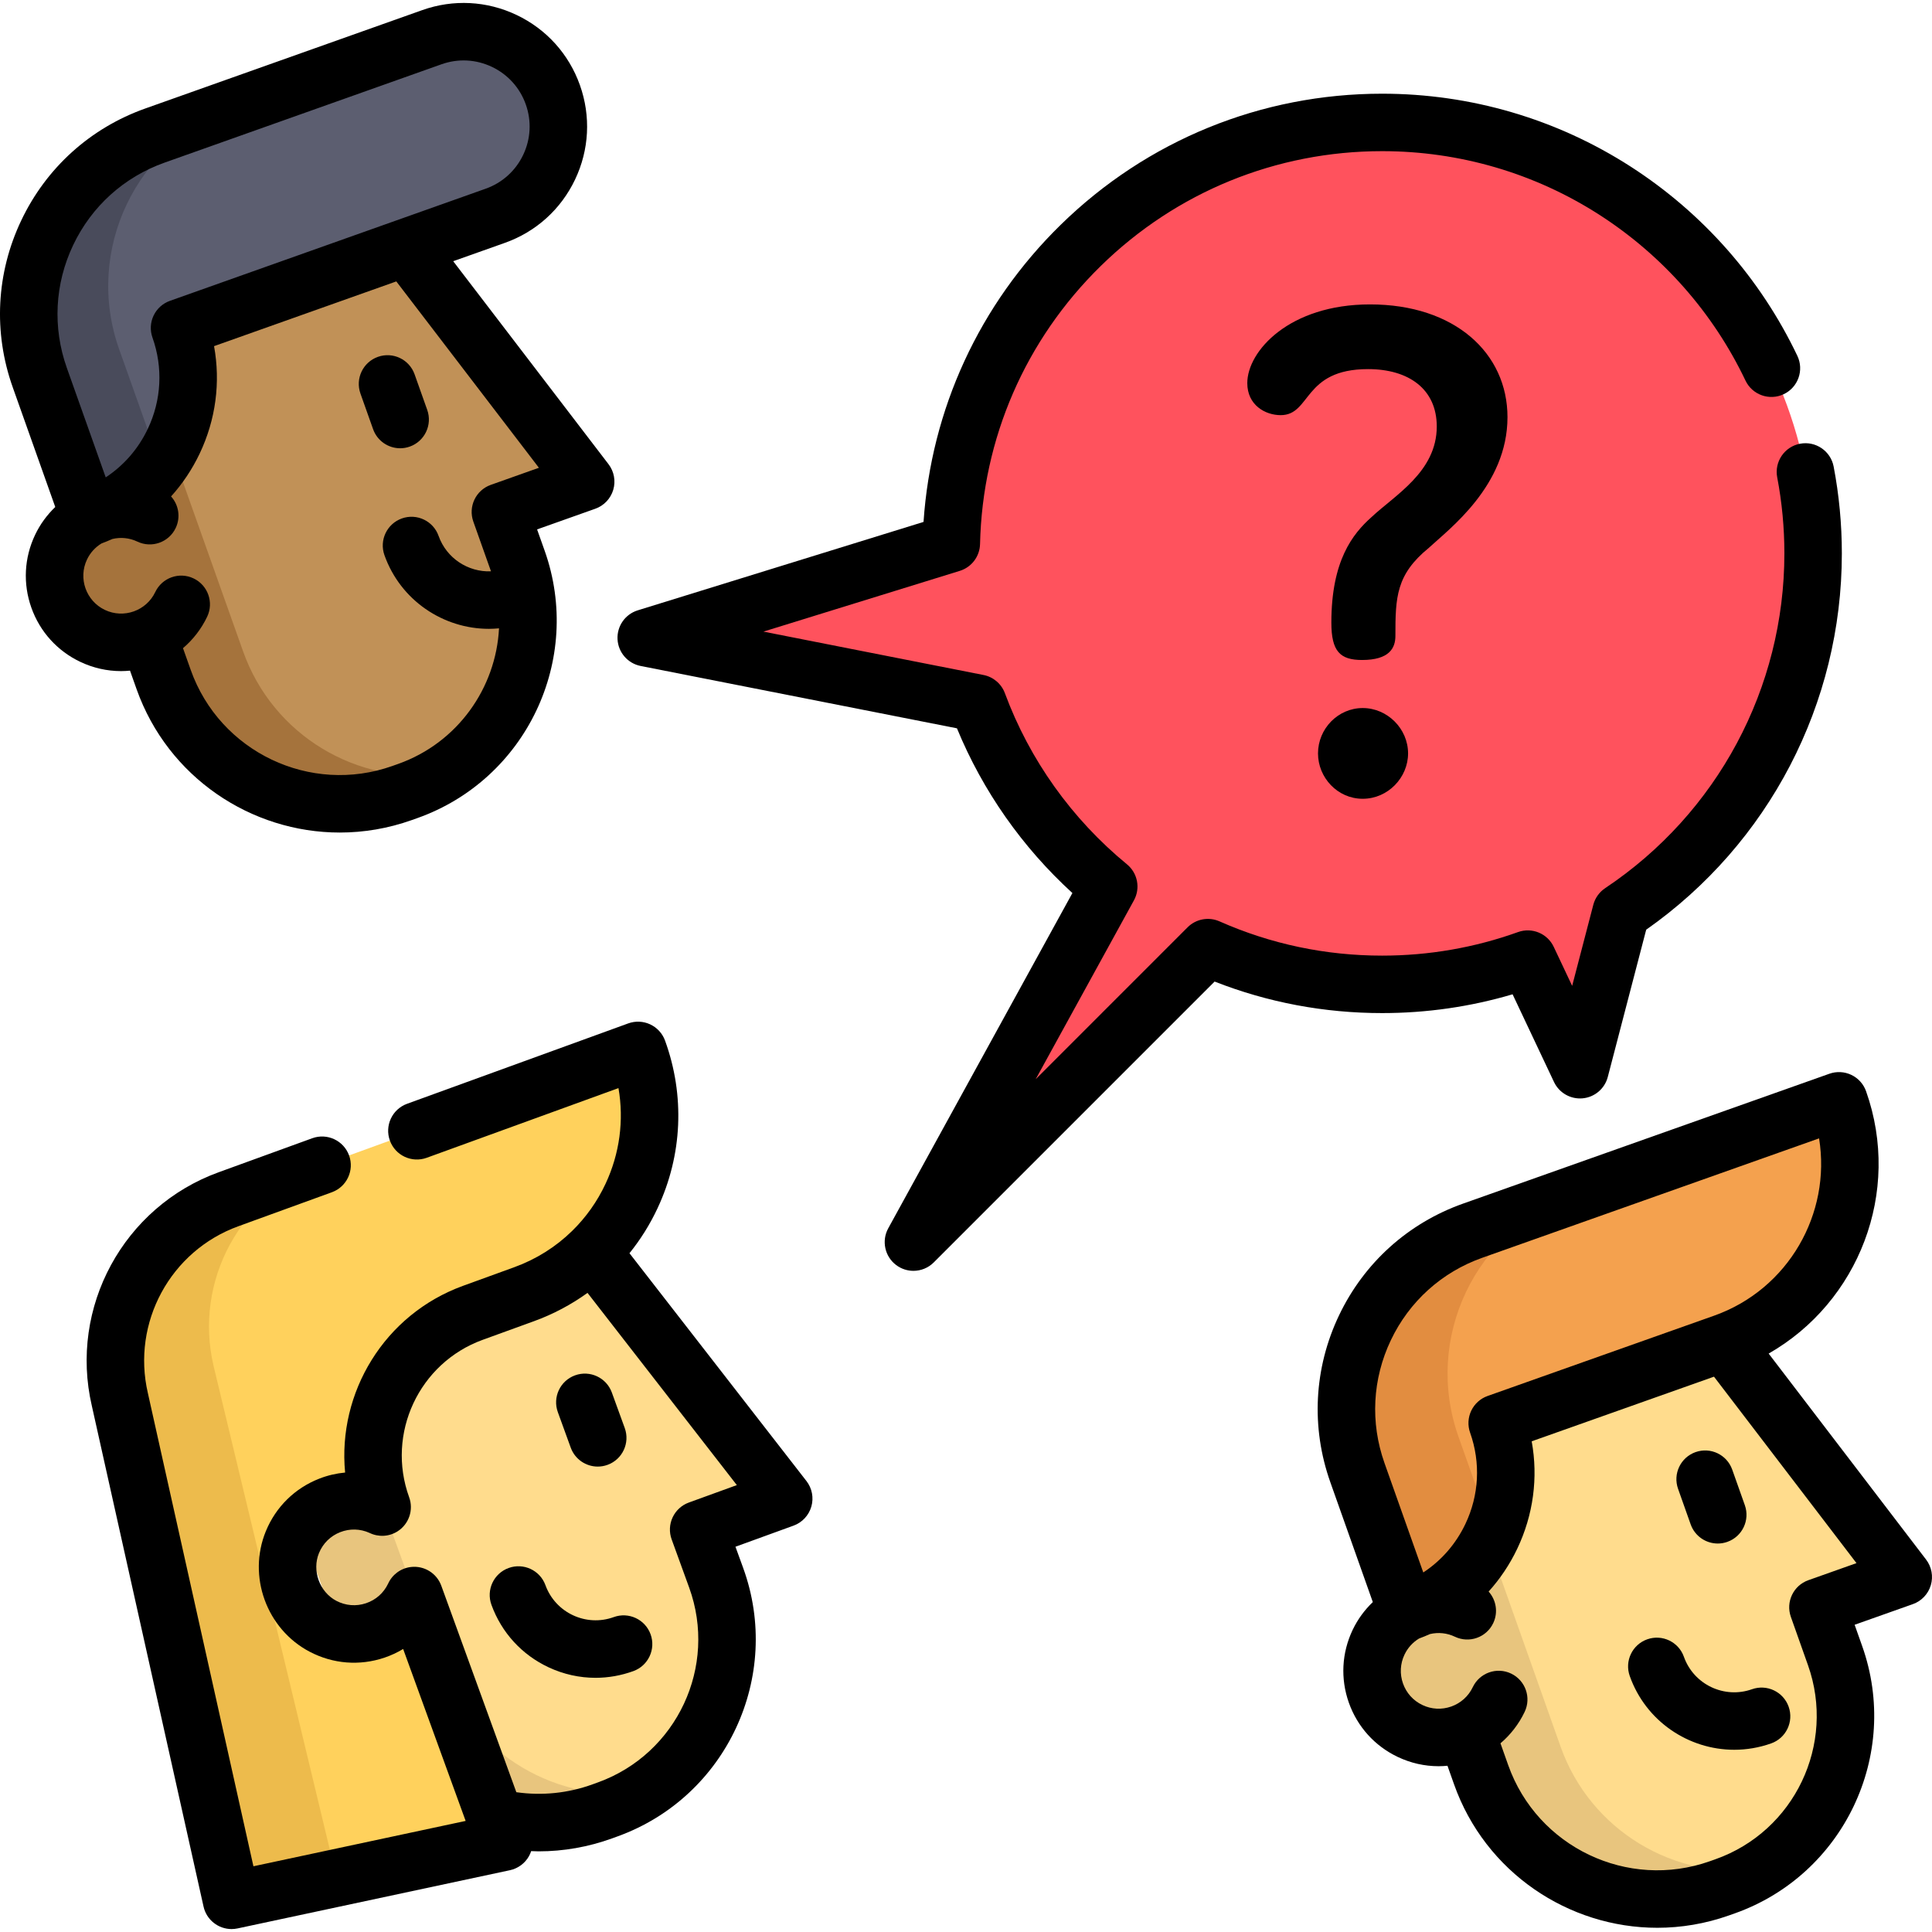
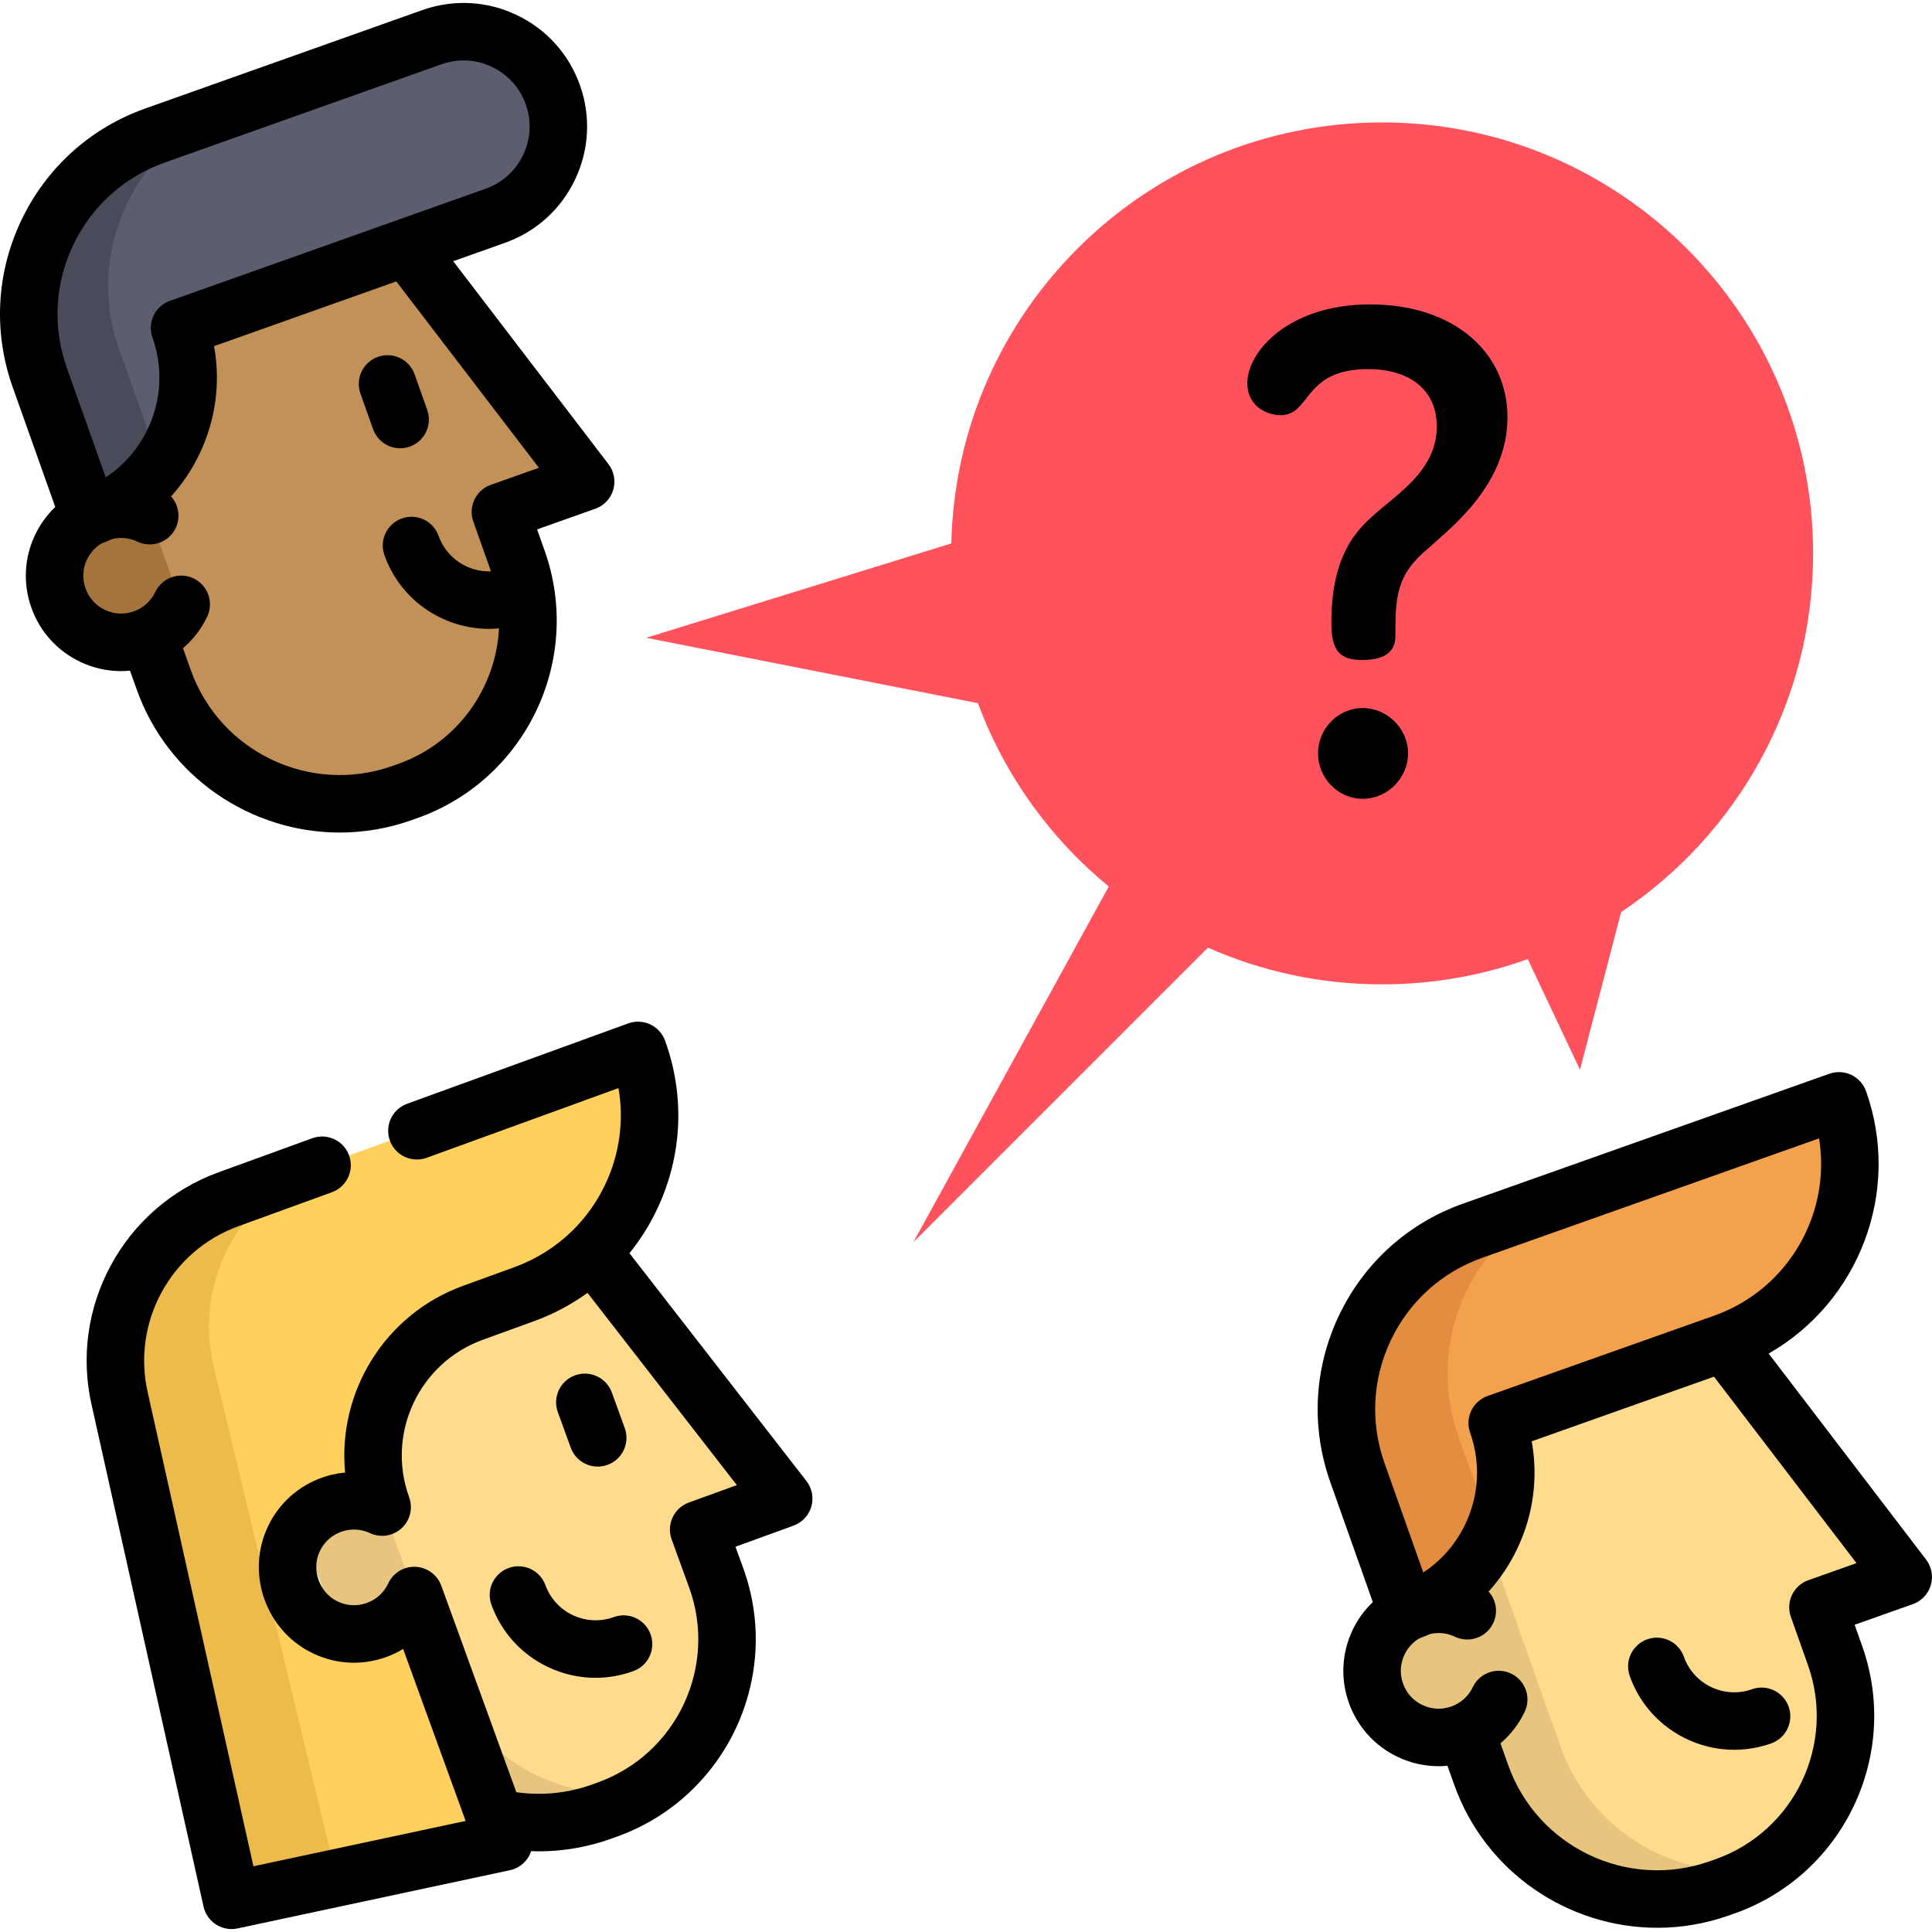
<svg xmlns="http://www.w3.org/2000/svg" version="1.1" id="Capa_1" x="0px" y="0px" viewBox="0 0 512 512" style="enable-background:new 0 0 512 512;" xml:space="preserve">
  <path style="fill:#FFDC8D;" d="M456.909,355.806l47.476,62.124l-22.611,8.015l4.54,12.807c8.837,24.925-4.206,52.296-29.132,61.132  l-1.503,0.533c-25.755,9.131-54.037-4.346-63.167-30.101l-28.874-81.446l45.286-45.364L456.909,355.806z" />
  <path style="fill:#E8C57E;" d="M466.51,495.4c-2.875,1.795-5.99,3.309-9.32,4.489l-1.503,0.533  c-25.76,9.132-54.042-4.345-63.174-30.104l-28.873-81.442l17.487-17.52l32.438,91.499C421.501,485.235,443.886,498.336,466.51,495.4  z" />
  <path style="fill:#F4A14E;" d="M390.279,326.143c-26.143,9.268-39.822,37.975-30.554,64.117l13.133,37.046l0,0  c20.459-7.253,31.165-29.719,23.912-50.179l0,0l60.025-21.28c26.143-9.268,39.822-37.974,30.554-64.117L390.279,326.143z" />
  <path style="fill:#E28D40;" d="M386.519,380.76c-9.268-26.143,4.411-54.849,30.554-64.117l-26.794,9.499  c-26.143,9.268-39.822,37.974-30.554,64.117l13.133,37.046c10.541-3.737,18.484-11.517,22.724-20.976L386.519,380.76z" />
  <path style="fill:#E8C57E;" d="M388.846,426.878c-8.793-4.19-19.318-0.459-23.508,8.334s-0.459,19.318,8.334,23.508  c8.793,4.19,19.318,0.459,23.508-8.334" />
  <path style="fill:#FFDC8D;" d="M159.731,335.404l47.965,61.748l-22.547,8.194l4.642,12.772c9.033,24.855-3.794,52.327-28.648,61.36  l-1.499,0.544c-25.683,9.333-54.069-3.92-63.403-29.603l-29.515-81.215l44.927-45.719L159.731,335.404z" />
  <path style="fill:#E8C57E;" d="M170.433,474.918c-2.861,1.817-5.964,3.355-9.284,4.563l-1.499,0.544  c-25.687,9.335-54.074-3.919-63.41-29.606l-29.514-81.211l17.348-17.657l33.158,91.24  C125.345,465.109,147.833,478.033,170.433,474.918z" />
  <path style="fill:#FFD15C;" d="M169.088,278.37L60.546,317.817c-21.641,7.865-33.992,30.652-28.778,53.084l29.605,132.705  l72.17-15.426l-23.751-65.353l-0.001,0.004c-4.238,9.076-15.217,12.852-24.188,8.149c-7.963-4.174-11.533-13.996-8.108-22.309  c3.859-9.366,14.701-13.52,23.777-9.282l0.003,0.003l0,0c-7.579-20.853,3.183-43.902,24.036-51.48l13.618-4.949  C165.094,333.455,178.597,304.535,169.088,278.37L169.088,278.37z" />
  <path style="fill:#EDBB4C;" d="M56.575,361.886c-5.214-22.432,7.137-45.219,28.778-53.083c-8.747,3.179-24.806,9.015-24.806,9.015  c-21.641,7.865-33.992,30.652-28.778,53.083l29.605,132.705l27.833-5.948L56.575,361.886z" />
  <path style="fill:#C19157;" d="M107.705,65.548l47.513,62.097l-22.606,8.029l4.548,12.805c8.851,24.92-4.176,52.298-29.096,61.149  l-1.503,0.534c-25.75,9.145-54.039-4.315-63.184-30.065L14.455,98.668l45.26-45.39L107.705,65.548z" />
-   <path style="fill:#A5733C;" d="M117.387,205.136c-2.874,1.797-5.988,3.312-9.318,4.495l-1.502,0.533  c-25.754,9.147-54.044-4.314-63.191-30.068l-28.92-81.424l17.477-17.53l32.491,91.479  C72.371,194.998,94.764,208.086,117.387,205.136z" />
  <path style="fill:#5C5E70;" d="M114.445,9.858L41.058,35.924c-26.137,9.283-39.8,37.997-30.516,64.135l13.155,37.037l0,0  c20.455-7.265,31.148-29.737,23.883-50.192l0,0l83.675-29.719c13.068-4.642,19.9-18.998,15.258-32.067l0,0  C141.87,12.048,127.513,5.217,114.445,9.858z" />
  <path style="fill:#494B5B;" d="M41.058,35.924l21.047-7.475c-26.137,9.282-39.8,37.997-30.516,64.135l10.823,30.471  c-4.509,6.26-10.895,11.264-18.715,14.042l0,0l-13.155-37.037C1.258,73.921,14.921,45.207,41.058,35.924z" />
  <path style="fill:#A5733C;" d="M39.682,136.66c-8.795-4.185-19.318-0.448-23.503,8.347s-0.448,19.318,8.347,23.503  c8.795,4.185,19.318,0.448,23.503-8.347" />
  <path style="fill:#FF525D;" d="M480.493,146.655c0-63.077-51.133-114.21-114.21-114.21c-62.191,0-112.769,49.71-114.176,111.563  l-80.855,25.013l87.913,17.328c7.096,19.142,19.174,35.864,34.662,48.59l-51.761,94.232l78.036-78.036  c14.122,6.251,29.745,9.73,46.182,9.73c13.542,0,26.532-2.364,38.586-6.69l13.842,29.311l10.899-41.778  C460.285,221.232,480.493,186.305,480.493,146.655z" />
  <path d="M510.435,413.306l-41.723-54.595c23.826-13.608,35.297-42.774,25.814-69.525c-0.675-1.904-2.078-3.461-3.901-4.33  c-1.823-0.869-3.918-0.978-5.819-0.303l-97.069,34.413c-14.561,5.162-26.24,15.686-32.886,29.632  c-6.646,13.945-7.463,29.645-2.301,44.206l11.26,31.762c-2.182,2.09-4.006,4.563-5.345,7.372c-2.902,6.088-3.258,12.943-1.005,19.3  s6.848,11.456,12.936,14.358c3.447,1.643,7.137,2.469,10.845,2.469c0.785,0,1.57-0.046,2.354-0.12l1.743,4.918  c8.292,23.387,30.358,38.02,53.864,38.019c6.316,0,12.739-1.058,19.023-3.285l1.504-0.533c28.843-10.226,43.99-42.01,33.763-70.853  l-1.996-5.631l15.434-5.472c2.294-0.813,4.061-2.675,4.754-5.008C512.378,417.766,511.913,415.241,510.435,413.306z   M368.597,355.149c4.896-10.274,13.5-18.027,24.226-21.829l89.251-31.641c3.245,19.915-8.109,39.97-27.768,46.971  c-0.012,0.004-0.023,0.009-0.036,0.013c-0.006,0.002-0.012,0.005-0.019,0.007l-60.025,21.28c-1.904,0.675-3.461,2.078-4.33,3.901  c-0.869,1.823-0.978,3.917-0.303,5.82c2.829,7.978,2.381,16.58-1.261,24.221c-2.523,5.294-6.37,9.688-11.147,12.829l-10.284-29.006  C363.1,376.988,363.701,365.423,368.597,355.149z M479.23,418.77c-3.964,1.405-6.038,5.758-4.633,9.721l4.54,12.808  c7.419,20.928-3.571,43.991-24.498,51.41l-1.504,0.533c-21.756,7.712-45.733-3.712-53.447-25.469l-2.047-5.775  c2.664-2.272,4.858-5.081,6.409-8.336c1.809-3.796,0.198-8.34-3.598-10.15c-3.797-1.81-8.34-0.198-10.149,3.598  c-1.151,2.416-3.176,4.241-5.699,5.135c-2.524,0.895-5.243,0.753-7.66-0.399c-2.416-1.151-4.24-3.175-5.134-5.699  c-0.894-2.523-0.752-5.244,0.399-7.66c0.855-1.793,2.191-3.257,3.853-4.26c0.977-0.362,1.936-0.755,2.879-1.178  c2.219-0.532,4.536-0.295,6.627,0.702c3.797,1.807,8.34,0.197,10.149-3.598c1.365-2.864,0.781-6.152-1.217-8.373  c3.025-3.347,5.584-7.151,7.579-11.338c4.283-8.988,5.582-18.874,3.835-28.481l48.311-17.127l37.761,49.41L479.23,418.77z" />
  <path d="M446.252,439.069c-1.405-3.964-5.757-6.038-9.721-4.633c-3.964,1.405-6.038,5.757-4.633,9.721  c4.264,12.026,15.611,19.55,27.698,19.55c3.248,0,6.55-0.544,9.782-1.689c3.964-1.405,6.038-5.757,4.633-9.721  s-5.755-6.038-9.721-4.633C456.948,450.269,448.855,446.413,446.252,439.069z" />
-   <path d="M449.335,384.826c-3.964,1.405-6.038,5.757-4.633,9.721l3.344,9.433c1.107,3.122,4.043,5.072,7.177,5.072  c0.845,0,1.704-0.141,2.544-0.44c3.964-1.405,6.038-5.758,4.633-9.721l-3.344-9.433  C457.651,385.496,453.301,383.419,449.335,384.826z" />
  <path d="M152.389,364.481c-3.952,1.437-5.992,5.804-4.555,9.757l3.418,9.406c1.124,3.095,4.045,5.015,7.157,5.015  c0.863,0,1.742-0.148,2.6-0.46c3.952-1.437,5.992-5.804,4.555-9.757l-3.418-9.406C160.709,365.084,156.34,363.043,152.389,364.481z" />
  <path d="M166.817,332.116c2.931-3.633,5.444-7.644,7.468-11.982c6.556-14.043,7.252-29.799,1.958-44.365  c-0.689-1.899-2.106-3.445-3.935-4.299c-1.829-0.854-3.924-0.946-5.822-0.257l-58.605,21.299c-3.952,1.437-5.992,5.805-4.555,9.758  s5.806,5.994,9.757,4.555l50.819-18.468c1.482,8.54,0.33,17.316-3.414,25.335c-2.212,4.739-5.216,8.946-8.846,12.499  c-0.023,0.021-0.046,0.044-0.069,0.066c-4.288,4.179-9.447,7.444-15.243,9.551l-13.618,4.949  c-20.887,7.591-33.282,28.318-31.253,49.482c-2.321,0.214-4.618,0.749-6.816,1.606c-6.488,2.529-11.527,7.474-14.186,13.928  c-4.915,11.928,0.187,25.964,11.612,31.954c6.181,3.24,13.22,3.797,19.817,1.571c1.739-0.588,3.4-1.362,4.953-2.303l16.561,45.568  l-56.238,12.02L39.185,369.176c-4.337-18.659,5.965-37.663,23.962-44.203l24.807-9.015c3.952-1.437,5.992-5.805,4.555-9.758  c-1.437-3.952-5.804-5.991-9.758-4.555l-24.806,9.015c-25.231,9.17-39.673,35.808-33.609,61.898l29.605,132.705  c0.79,3.543,3.933,5.958,7.425,5.958c0.528,0,1.063-0.055,1.599-0.17l72.169-15.426c2.153-0.461,4.002-1.831,5.069-3.757  c0.231-0.417,0.412-0.855,0.56-1.301c0.658,0.023,1.315,0.059,1.973,0.059c6.606,0,13.198-1.155,19.512-3.45l1.499-0.545  c28.759-10.451,43.652-42.356,33.199-71.12l-2.039-5.61l15.391-5.594c2.288-0.832,4.041-2.707,4.716-5.046  c0.675-2.339,0.191-4.86-1.303-6.782L166.817,332.116z M182.548,398.189c-1.899,0.689-3.445,2.106-4.299,3.935  c-0.854,1.829-0.947,3.924-0.257,5.822l4.64,12.767c7.585,20.873-3.22,44.022-24.087,51.606l-1.5,0.545  c-6.517,2.369-13.43,3.06-20.21,2.089l-19.889-54.726c-1.208-3.325-4.551-5.373-8.06-4.957c-2.701,0.323-4.956,2.044-6.034,4.42  c-1.177,2.466-3.248,4.303-5.841,5.178c-2.62,0.884-5.414,0.66-7.876-0.629c-4.453-2.334-6.518-8.016-4.602-12.664  c1.058-2.57,3.06-4.536,5.634-5.54c2.535-0.988,5.282-0.916,7.755,0.198c2.332,1.141,5.153,1.041,7.441-0.415  c3.011-1.918,4.286-5.669,3.067-9.024c-6.132-16.875,2.607-35.592,19.481-41.724l13.618-4.949c5.119-1.861,9.866-4.395,14.168-7.494  l39.573,50.94L182.548,398.189z" />
  <path d="M162.655,428.545c-7.323,2.661-15.445-1.131-18.106-8.454c-1.437-3.953-5.806-5.992-9.757-4.555  c-3.952,1.437-5.992,5.804-4.555,9.757c2.678,7.371,8.066,13.257,15.172,16.574c3.95,1.845,8.169,2.772,12.402,2.772  c3.382,0,6.773-0.592,10.046-1.781c3.952-1.437,5.992-5.804,4.555-9.757C170.976,429.148,166.607,427.109,162.655,428.545z" />
  <path d="M34.454,177.728l1.746,4.917c8.301,23.372,30.359,37.99,53.853,37.988c6.326,0,12.761-1.061,19.054-3.297l1.504-0.534  c28.837-10.242,43.964-42.036,33.723-70.873l-1.999-5.63l15.431-5.48c2.293-0.814,4.06-2.677,4.752-5.011  c0.691-2.334,0.226-4.858-1.253-6.791l-41.159-53.793l13.697-4.865c8.237-2.925,14.842-8.883,18.597-16.777  c3.755-7.894,4.212-16.777,1.287-25.014s-8.883-14.842-16.777-18.597c-7.893-3.755-16.776-4.213-25.014-1.287L38.509,28.748  c-14.558,5.171-26.23,15.701-32.868,29.65c-6.639,13.95-7.446,29.65-2.275,44.207l11.278,31.755  c-2.181,2.091-4.004,4.565-5.341,7.375c-2.898,6.09-3.251,12.944-0.994,19.301c2.257,6.356,6.854,11.452,12.945,14.351  c3.443,1.638,7.128,2.463,10.831,2.463C32.876,177.85,33.666,177.803,34.454,177.728z M19.392,64.943  c4.89-10.277,13.49-18.035,24.215-21.844l73.387-26.065c4.403-1.565,9.153-1.321,13.374,0.688c4.22,2.008,7.405,5.539,8.97,9.943  c1.565,4.404,1.32,9.154-0.688,13.374s-5.539,7.405-9.943,8.97l-23.567,8.37c-0.029,0.01-0.06,0.021-0.089,0.031L45.03,79.728  c-1.904,0.676-3.46,2.08-4.327,3.904c-0.867,1.823-0.976,3.917-0.299,5.82c2.834,7.976,2.39,16.579-1.247,24.222  c-2.52,5.296-6.365,9.692-11.14,12.836L17.716,97.509C13.907,86.785,14.503,75.219,19.392,64.943z M27.798,161.635  c-4.99-2.375-7.118-8.366-4.743-13.356c0.853-1.793,2.188-3.258,3.849-4.262c0.977-0.363,1.936-0.757,2.879-1.18  c2.22-0.533,4.537-0.297,6.628,0.697c3.798,1.807,8.34,0.193,10.147-3.604c1.363-2.865,0.778-6.153-1.222-8.372  c3.023-3.349,5.579-7.154,7.572-11.343c4.277-8.99,5.571-18.877,3.818-28.483l48.301-17.155l37.79,49.389l-12.755,4.53  c-3.963,1.407-6.034,5.761-4.627,9.724l4.547,12.805c0.046,0.128,0.081,0.257,0.126,0.385c-6.016,0.236-11.759-3.423-13.879-9.39  c-1.407-3.963-5.761-6.036-9.724-4.627c-3.963,1.407-6.034,5.761-4.627,9.724c4.269,12.018,15.612,19.534,27.692,19.534  c0.888,0,1.782-0.05,2.676-0.132c-0.812,15.789-10.933,30.32-26.734,35.931l-1.504,0.534c-21.751,7.725-45.734-3.685-53.461-25.438  l-2.05-5.773c2.662-2.273,4.856-5.084,6.405-8.34c1.807-3.797,0.193-8.34-3.604-10.147c-3.797-1.809-8.34-0.193-10.147,3.604  C38.78,161.882,32.788,164.01,27.798,161.635z" />
  <path d="M98.87,113.727c1.108,3.121,4.043,5.068,7.175,5.068c0.846,0,1.707-0.142,2.548-0.442c3.963-1.407,6.034-5.761,4.627-9.724  l-3.349-9.431c-1.407-3.963-5.761-6.036-9.724-4.627c-3.963,1.407-6.034,5.761-4.627,9.724L98.87,113.727z" />
-   <path d="M400.851,263.499l10.975,23.24c1.369,2.897,4.408,4.623,7.592,4.33c3.19-0.297,5.852-2.559,6.661-5.66l10.18-39.026  c32.523-22.846,51.849-59.906,51.849-99.727c0-7.737-0.731-15.48-2.173-23.014c-0.79-4.13-4.78-6.841-8.909-6.048  c-4.13,0.79-6.838,4.779-6.048,8.909c1.261,6.593,1.901,13.373,1.901,20.153c0,35.7-17.756,68.868-47.498,88.721  c-1.551,1.037-2.669,2.605-3.14,4.411l-5.603,21.48l-4.884-10.342c-1.674-3.545-5.768-5.24-9.457-3.915  c-11.539,4.142-23.656,6.242-36.013,6.242c-14.99,0-29.491-3.055-43.1-9.078c-2.879-1.274-6.242-0.647-8.466,1.579l-40.253,40.253  l26.036-47.399c1.763-3.211,0.991-7.224-1.841-9.549c-14.623-12.014-25.811-27.698-32.356-45.353  c-0.921-2.484-3.067-4.312-5.667-4.823l-58.324-11.497l52.044-16.1c3.129-0.968,5.287-3.827,5.363-7.102  c0.636-27.949,12.003-54.126,32.008-73.708c20.036-19.613,46.514-30.414,74.556-30.414c20.532,0,40.463,5.848,57.639,16.911  c16.738,10.781,30.102,25.957,38.647,43.887c1.809,3.796,6.353,5.407,10.15,3.598c3.796-1.809,5.407-6.353,3.598-10.149  c-9.763-20.486-25.029-37.824-44.147-50.138c-19.64-12.65-42.423-19.338-65.886-19.338c-32.048,0-62.31,12.344-85.209,34.759  c-21.541,21.086-34.319,48.863-36.332,78.725l-75.741,23.431c-3.332,1.03-5.537,4.193-5.353,7.675  c0.184,3.482,2.71,6.395,6.132,7.069l83.817,16.521c6.834,16.593,17.3,31.52,30.596,43.653l-48.8,88.841  c-1.824,3.322-0.928,7.48,2.104,9.756c1.362,1.022,2.969,1.524,4.569,1.524c1.96,0,3.911-0.754,5.386-2.23l74.43-74.429  c14.136,5.545,29.047,8.353,44.404,8.353C378.067,268.48,389.665,266.807,400.851,263.499z" />
  <path d="M378.635,145.205c5.305-4.95,20.863-16.443,20.863-34.654c0-16.973-13.968-29.88-36.422-29.88  c-21.393,0-32.532,12.376-32.532,20.862c0,5.835,4.774,8.486,8.841,8.486c8.133,0,5.835-12.2,23.161-12.2  c10.785,0,18.211,5.305,18.211,15.205c0,12.023-11.138,18.211-17.326,24.045c-4.95,4.42-10.608,11.493-10.608,27.936  c0,7.602,2.299,9.901,8.133,9.901c7.249,0,8.84-3.182,8.84-6.365C369.794,158.288,369.971,152.276,378.635,145.205z" />
  <path d="M361.131,187.638c-6.541,0-11.846,5.48-11.846,12.023c0,6.366,5.127,12.023,11.846,12.023  c6.719,0,12.023-5.658,12.023-12.023C373.154,193.118,367.673,187.638,361.131,187.638z" />
  <g>
</g>
  <g>
</g>
  <g>
</g>
  <g>
</g>
  <g>
</g>
  <g>
</g>
  <g>
</g>
  <g>
</g>
  <g>
</g>
  <g>
</g>
  <g>
</g>
  <g>
</g>
  <g>
</g>
  <g>
</g>
  <g>
</g>
</svg>